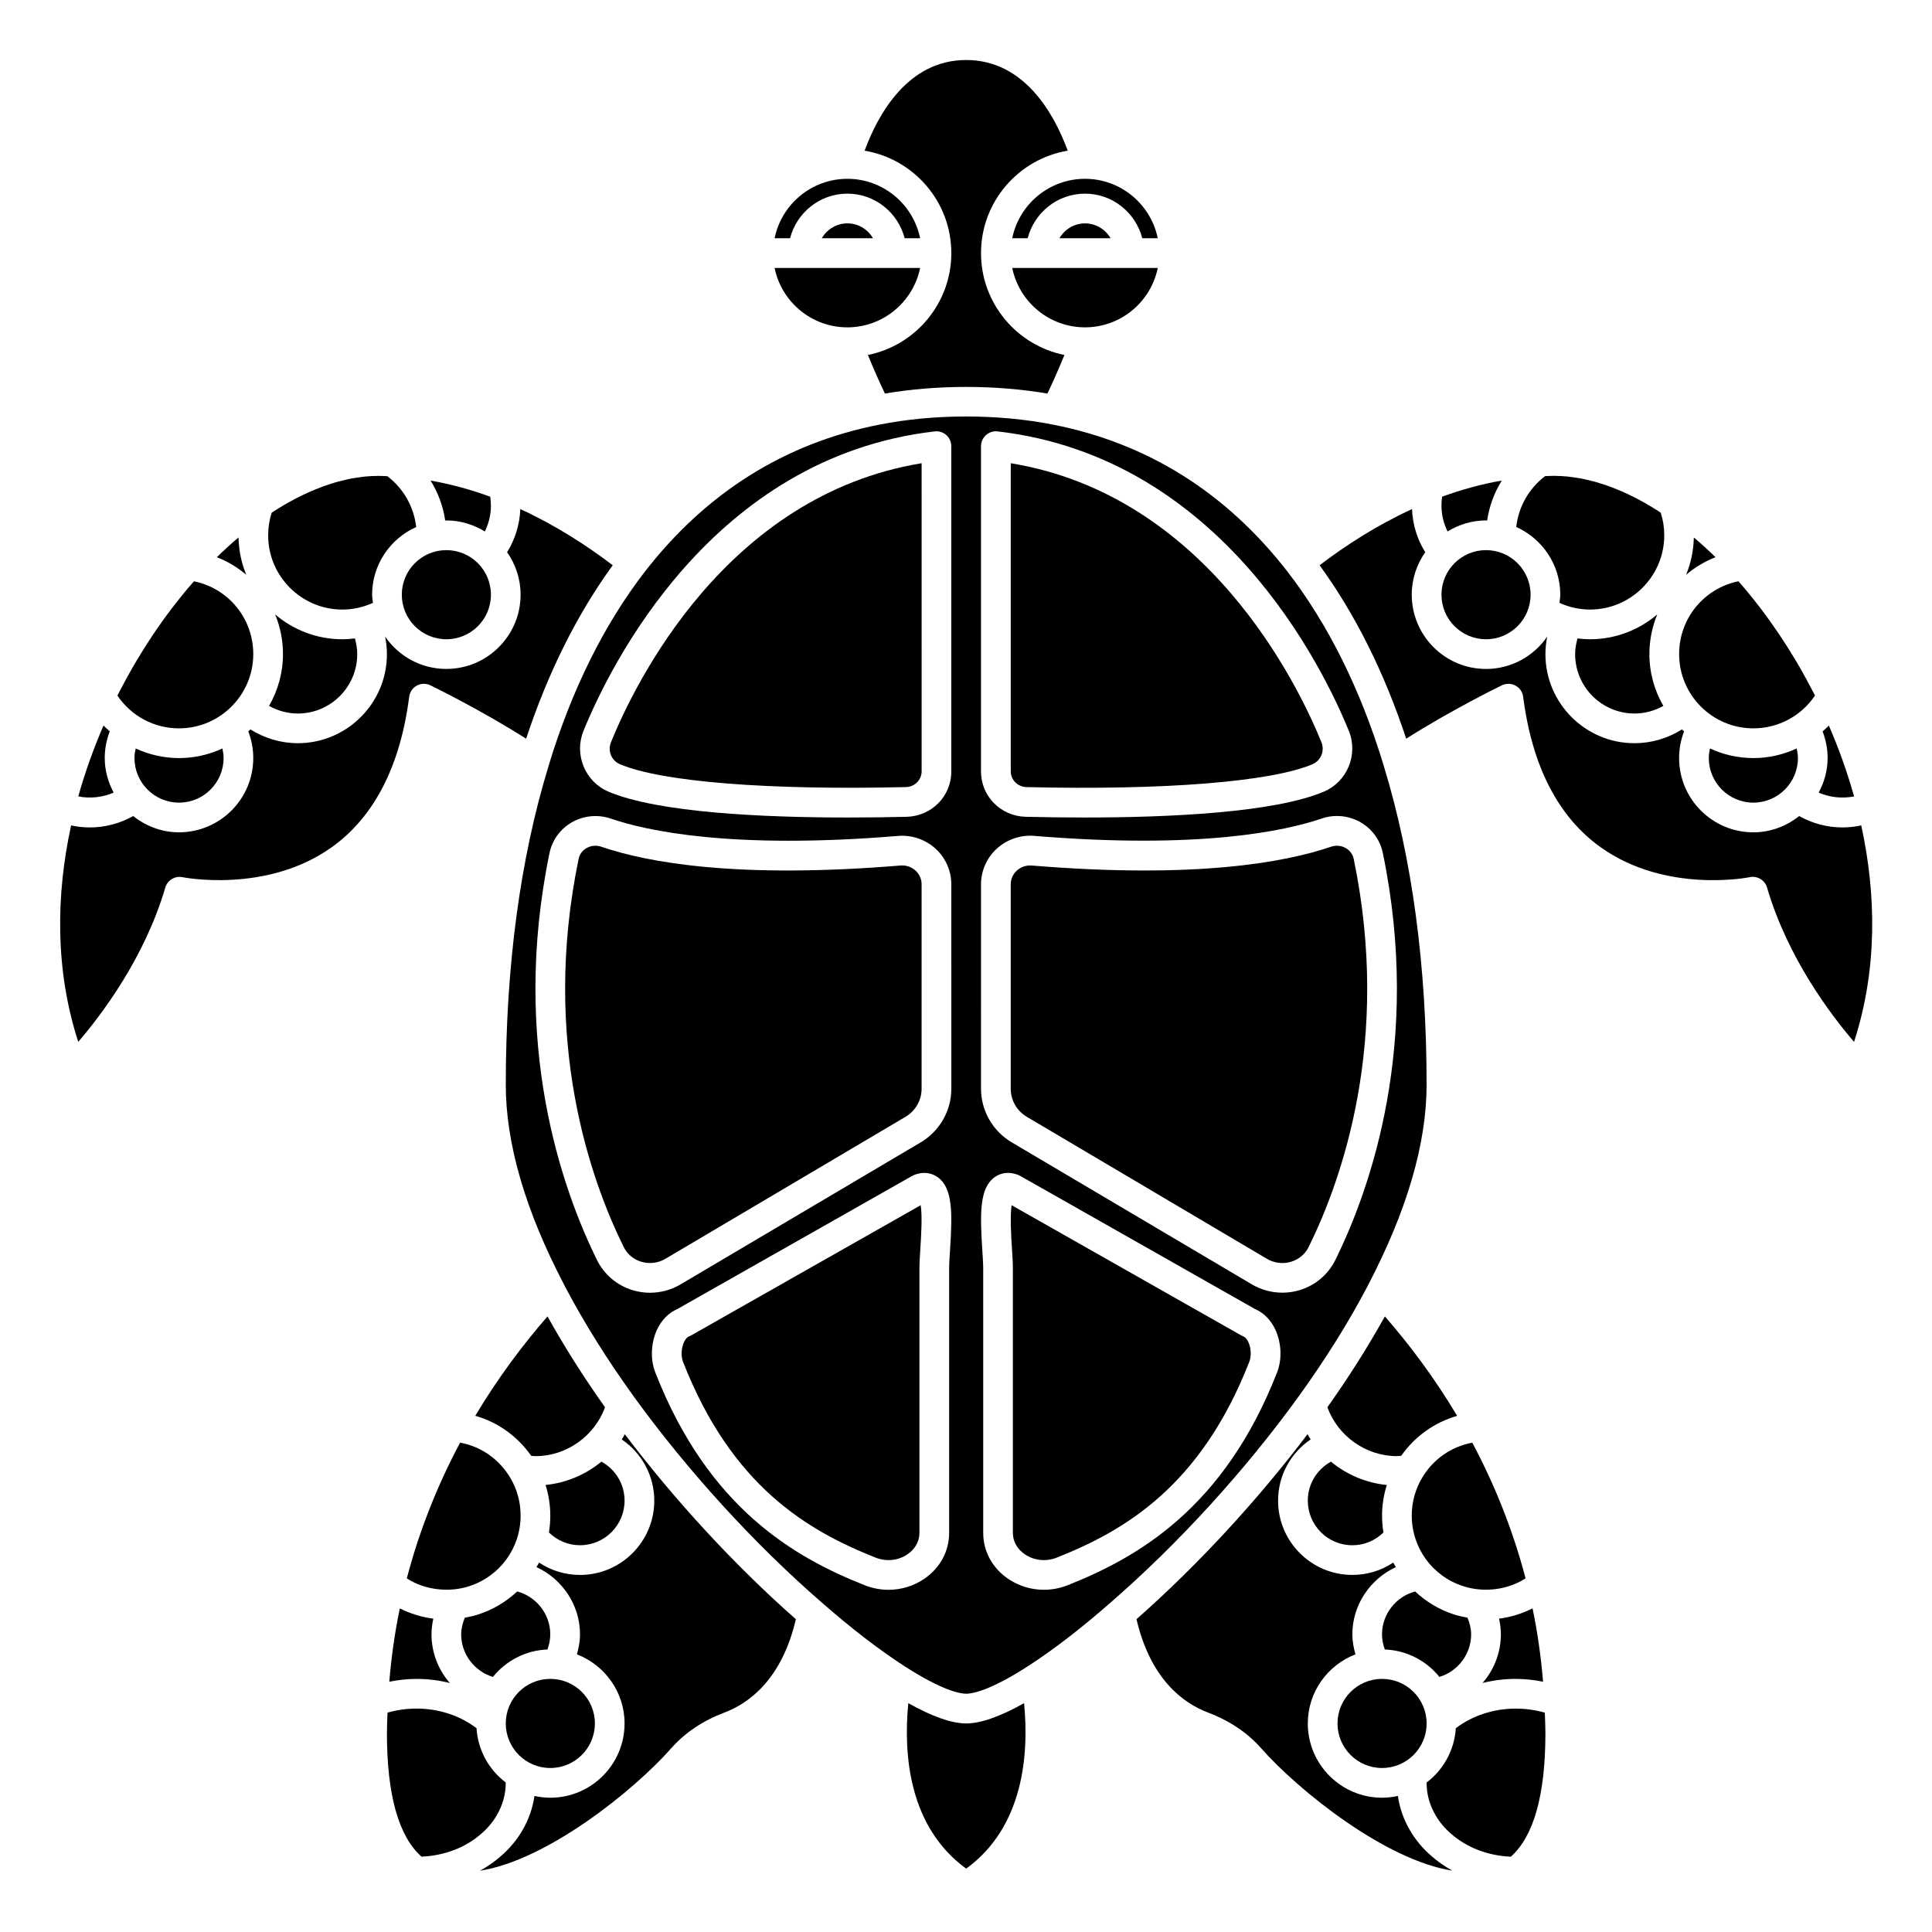
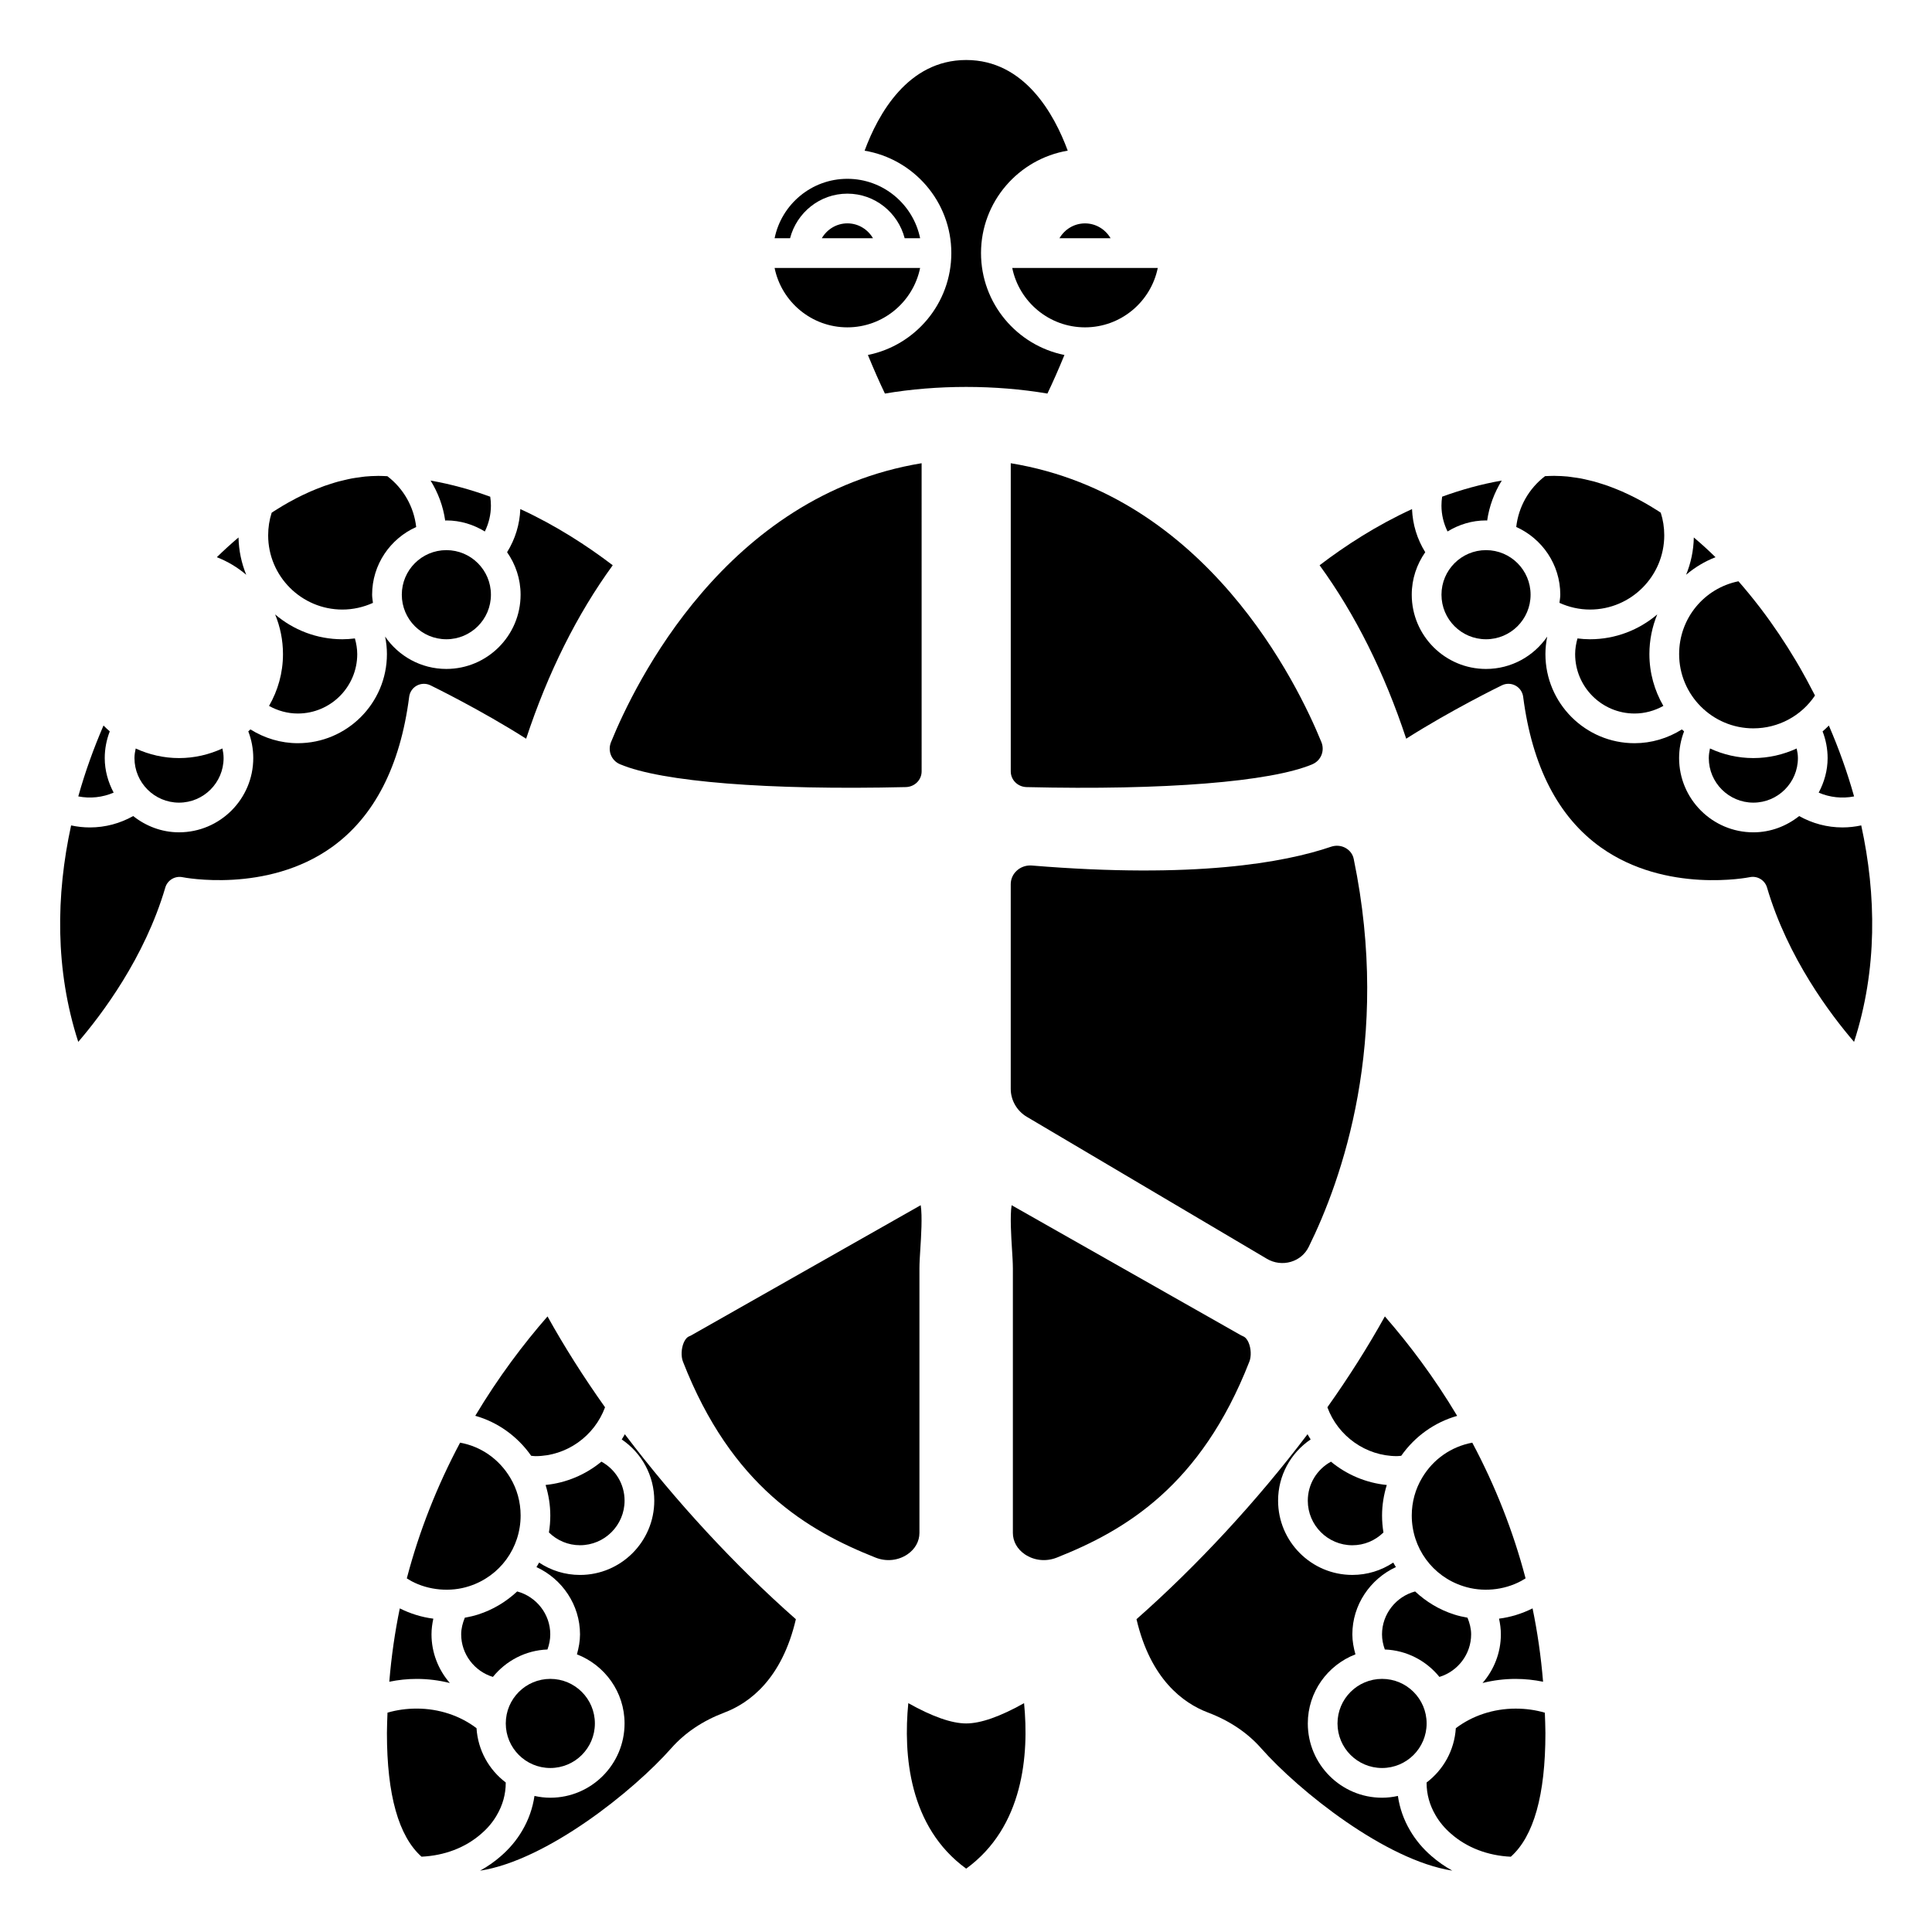
<svg xmlns="http://www.w3.org/2000/svg" fill="#000000" width="800px" height="800px" version="1.1" viewBox="144 144 512 512">
  <g>
    <path d="m207.21 286.43c-1.938 1.637-3.852 3.383-5.75 5.234 2.879 1.117 5.5 2.703 7.797 4.656-1.258-3.062-1.969-6.394-2.047-9.891z" />
-     <path d="m191.44 337.02c10.852 0 19.68-8.828 19.68-19.68 0-9.477-6.637-17.457-15.723-19.289-1.855 2.106-3.652 4.309-5.406 6.582-0.164 0.215-0.336 0.434-0.5 0.648-3.352 4.394-6.488 9.074-9.375 13.934-0.371 0.625-0.738 1.254-1.105 1.895-1.098 1.91-2.141 3.848-3.152 5.805-0.242 0.473-0.504 0.93-0.742 1.406 3.617 5.406 9.711 8.699 16.324 8.699z" />
    <path d="m222.93 333.09c8.684 0 15.742-7.062 15.742-15.742 0-1.43-0.246-2.805-0.617-4.156-1.102 0.133-2.207 0.219-3.316 0.219-6.797 0-13.016-2.488-17.828-6.582 1.336 3.246 2.082 6.797 2.082 10.516 0 5-1.359 9.68-3.695 13.727 2.324 1.297 4.934 2.019 7.633 2.019z" />
    <path d="m274.1 301.6c0 6.523-5.285 11.809-11.809 11.809-6.519 0-11.809-5.285-11.809-11.809 0-6.519 5.289-11.809 11.809-11.809 6.523 0 11.809 5.289 11.809 11.809" />
    <path d="m179.96 342.36c-0.184 0.836-0.324 1.68-0.324 2.539 0 6.512 5.297 11.809 11.809 11.809 6.512 0 11.809-5.297 11.809-11.809 0-0.875-0.129-1.715-0.312-2.547-3.508 1.617-7.391 2.547-11.496 2.547-4.051 0-7.941-0.914-11.484-2.539z" />
    <path d="m234.74 305.54c2.805 0 5.559-0.625 8.094-1.77-0.078-0.719-0.219-1.422-0.219-2.164 0-7.996 4.812-14.867 11.68-17.941-0.598-5.324-3.34-10.191-7.641-13.469-0.816-0.031-1.617-0.082-2.438-0.082-0.078 0-0.16 0.012-0.238 0.012-1.066 0.008-2.144 0.059-3.231 0.164-0.531 0.051-1.074 0.145-1.613 0.219-0.637 0.086-1.27 0.164-1.914 0.285-0.641 0.117-1.289 0.281-1.938 0.43-0.551 0.129-1.098 0.246-1.652 0.398-0.684 0.184-1.375 0.41-2.066 0.629-0.531 0.168-1.059 0.336-1.59 0.523-0.695 0.246-1.398 0.523-2.098 0.809-0.535 0.215-1.07 0.43-1.609 0.664-0.695 0.305-1.395 0.629-2.09 0.965-0.551 0.266-1.102 0.535-1.648 0.82-0.691 0.359-1.387 0.73-2.078 1.121-0.551 0.309-1.102 0.629-1.652 0.957-0.707 0.422-1.422 0.859-2.129 1.316-0.223 0.145-0.453 0.301-0.676 0.449-0.613 1.902-0.93 3.91-0.93 5.988-0.004 10.848 8.824 19.676 19.676 19.676z" />
    <path d="m297.71 553.5c6.512 0 11.809-5.297 11.809-11.809 0-4.367-2.379-8.281-6.137-10.34-4.164 3.434-9.285 5.629-14.797 6.18 0.801 2.598 1.25 5.316 1.25 8.098 0 1.523-0.125 3.023-0.367 4.488 2.223 2.164 5.125 3.383 8.242 3.383z" />
    <path d="m269.95 519.2c5.922 1.672 11.156 5.391 14.82 10.598 0.379 0.027 0.715 0.094 1.137 0.094 8.234 0 15.617-5.285 18.434-12.949-5.754-8.109-10.855-16.176-15.242-24.082-6.379 7.309-13.027 16.098-19.148 26.34z" />
    <path d="m281.06 565.75c-2.898 2.695-6.367 4.832-10.336 6.102-1.148 0.379-2.344 0.633-3.543 0.852-0.57 1.406-0.965 2.883-0.965 4.414 0 5.238 3.519 9.801 8.406 11.281 3.465-4.258 8.613-7.047 14.461-7.269 0.465-1.285 0.742-2.625 0.742-4.012 0.012-5.356-3.691-10.008-8.766-11.367z" />
    <path d="m249.95 570.24c-1.285 6.211-2.227 12.691-2.785 19.438 2.352-0.484 4.769-0.75 7.25-0.75 3.008 0 5.969 0.375 8.797 1.09-3.031-3.488-4.859-8.023-4.859-12.898 0-1.406 0.188-2.793 0.484-4.156-3.098-0.391-6.102-1.332-8.887-2.723z" />
    <path d="m301.65 600.73c0 6.523-5.285 11.809-11.809 11.809-6.519 0-11.805-5.285-11.805-11.809 0-6.519 5.285-11.809 11.805-11.809 6.523 0 11.809 5.289 11.809 11.809" />
    <path d="m254.47 325.69c1.117-0.598 2.449-0.629 3.594-0.078 0.605 0.297 13.379 6.535 25.367 14.152 5.801-17.547 13.5-32.969 22.949-45.965-6.758-5.152-15.055-10.543-24.492-14.891-0.156 4.098-1.363 7.981-3.504 11.434 2.238 3.195 3.578 7.066 3.578 11.254 0 10.852-8.828 19.68-19.68 19.68-6.731 0-12.672-3.406-16.219-8.574 0.305 1.516 0.477 3.062 0.477 4.637 0 13.023-10.594 23.617-23.617 23.617-4.481 0-8.809-1.305-12.551-3.656-0.184 0.176-0.383 0.348-0.57 0.52 0.863 2.246 1.316 4.648 1.316 7.074 0 10.852-8.828 19.68-19.68 19.68-4.602 0-8.785-1.652-12.137-4.309-3.496 1.957-7.398 3.016-11.48 3.016-1.684 0-3.344-0.184-4.977-0.535-4.019 18.434-4.301 38.242 1.895 57.363 6.199-7.219 17.598-22.277 23.066-40.895 0.574-1.965 2.574-3.152 4.57-2.746 0.223 0.051 22.289 4.383 39.535-7.941 11.254-8.043 18.16-21.461 20.527-39.871 0.16-1.262 0.918-2.363 2.031-2.965z" />
    <path d="m174.12 354.05c-1.457-2.75-2.363-5.836-2.363-9.156 0-2.426 0.465-4.824 1.332-7.074-0.562-0.508-1.141-0.996-1.66-1.551-2.586 5.984-4.859 12.266-6.684 18.785 3.156 0.621 6.441 0.27 9.375-1.004z" />
-     <path d="m412.25 207.13h4.098c1.758-6.769 7.867-11.809 15.184-11.809s13.426 5.039 15.184 11.809h4.098c-1.832-8.969-9.777-15.742-19.281-15.742s-17.453 6.773-19.281 15.742z" />
    <path d="m549.62 301.6c0 6.523-5.285 11.809-11.809 11.809-6.519 0-11.805-5.285-11.805-11.809 0-6.519 5.285-11.809 11.805-11.809 6.523 0 11.809 5.289 11.809 11.809" />
    <path d="m565.36 313.41c-1.113 0-2.219-0.086-3.312-0.219-0.371 1.348-0.621 2.727-0.621 4.156 0 8.684 7.062 15.742 15.742 15.742 2.699 0 5.312-0.723 7.637-2.019-2.34-4.047-3.699-8.727-3.699-13.727 0-3.723 0.746-7.269 2.082-10.516-4.816 4.094-11.031 6.582-17.828 6.582z" />
    <path d="m537.81 281.92c0.102 0 0.199 0.027 0.305 0.031 0.543-3.793 1.883-7.383 3.871-10.598-5.5 0.961-10.781 2.441-15.805 4.273-0.113 0.77-0.18 1.555-0.18 2.356 0 2.426 0.578 4.738 1.613 6.863 2.984-1.82 6.453-2.926 10.195-2.926z" />
    <path d="m557.49 301.6c0 0.738-0.137 1.445-0.219 2.16 2.531 1.152 5.285 1.777 8.094 1.777 10.852 0 19.68-8.828 19.68-19.68 0-2.082-0.316-4.09-0.93-5.988-0.223-0.148-0.453-0.305-0.676-0.449-0.707-0.457-1.422-0.891-2.129-1.316-0.551-0.328-1.102-0.645-1.652-0.957-0.691-0.391-1.387-0.762-2.078-1.121-0.551-0.285-1.102-0.555-1.648-0.82-0.695-0.336-1.398-0.66-2.09-0.969-0.535-0.23-1.07-0.449-1.605-0.664-0.699-0.285-1.406-0.559-2.102-0.809-0.531-0.188-1.059-0.355-1.586-0.523-0.688-0.219-1.383-0.441-2.066-0.629-0.555-0.148-1.102-0.27-1.652-0.398-0.645-0.148-1.297-0.312-1.938-0.43s-1.273-0.195-1.914-0.285c-0.539-0.074-1.082-0.168-1.613-0.219-1.086-0.102-2.164-0.156-3.231-0.164-0.078 0-0.16-0.012-0.238-0.012-0.82 0-1.621 0.051-2.438 0.078-4.297 3.273-7.043 8.141-7.641 13.469 6.859 3.082 11.672 9.953 11.672 17.949z" />
    <path d="m597.16 342.35c-0.18 0.832-0.312 1.672-0.312 2.547 0 6.512 5.297 11.809 11.809 11.809s11.809-5.297 11.809-11.809c0-0.859-0.141-1.703-0.328-2.539-3.543 1.625-7.434 2.539-11.48 2.539-4.106 0-7.992-0.93-11.496-2.547z" />
    <path d="m396.11 211.07c0 13.328-9.516 24.469-22.109 27.004 1.559 3.793 3.066 7.219 4.512 10.223 13.77-2.344 29.277-2.344 43.062 0 1.441-3 2.949-6.418 4.512-10.223-12.59-2.535-22.109-13.676-22.109-27.004 0-13.633 9.965-24.953 22.98-27.145-3.551-9.637-11.441-24.023-26.91-24.023s-23.359 14.387-26.918 24.031c13.02 2.188 22.98 13.508 22.98 27.137z" />
    <path d="m361.79 207.13h13.555c-1.367-2.344-3.879-3.938-6.777-3.938-2.902 0.004-5.414 1.598-6.777 3.938z" />
    <path d="m368.56 195.32c7.316 0 13.426 5.039 15.184 11.809h4.098c-1.832-8.969-9.777-15.742-19.281-15.742s-17.453 6.773-19.281 15.742h4.098c1.758-6.769 7.867-11.809 15.184-11.809z" />
    <path d="m431.54 230.75c9.5 0 17.453-6.773 19.281-15.742h-38.566c1.828 8.969 9.777 15.742 19.285 15.742z" />
    <path d="m368.56 230.75c9.5 0 17.453-6.773 19.281-15.742h-38.566c1.828 8.969 9.777 15.742 19.285 15.742z" />
    <path d="m262.29 281.92c3.742 0 7.211 1.105 10.195 2.93 1.039-2.125 1.613-4.441 1.613-6.863 0-0.801-0.066-1.582-0.18-2.352-5.027-1.836-10.305-3.312-15.809-4.277 1.992 3.211 3.332 6.801 3.871 10.598 0.109-0.008 0.203-0.035 0.309-0.035z" />
    <path d="m431.54 203.2c-2.902 0-5.41 1.594-6.777 3.938h13.555c-1.371-2.344-3.883-3.938-6.777-3.938z" />
    <path d="m517.68 629.09c-1.676-2.828-2.762-5.949-3.223-9.148-1.355 0.297-2.754 0.473-4.195 0.473-10.852 0-19.68-8.828-19.68-19.68 0-8.355 5.258-15.469 12.625-18.316-0.484-1.723-0.82-3.484-0.82-5.297 0-7.797 4.723-14.676 11.543-17.828-0.227-0.402-0.496-0.781-0.703-1.195-3.188 2.117-6.91 3.273-10.84 3.273-10.852 0-19.68-8.828-19.68-19.68 0-6.637 3.301-12.617 8.629-16.23-0.301-0.441-0.547-0.918-0.824-1.379-13.359 17.656-29.203 34.801-45.328 49.02 3.699 15.824 12.258 22.203 18.945 24.738 5.711 2.164 10.445 5.34 14.066 9.441 10.043 11.371 33.039 29.727 50.691 32.461-1.977-1.098-3.836-2.379-5.531-3.867-2.266-1.949-4.195-4.246-5.676-6.785z" />
    <path d="m534.17 526.32c-5.606 1.059-10.34 4.375-13.254 9.246-1.828 3.016-2.785 6.488-2.785 10.059 0 8.598 5.484 16.117 13.637 18.723 4.988 1.633 10.711 1.121 15.359-1.375 0.406-0.223 0.793-0.457 1.164-0.691-0.027-0.098-0.051-0.199-0.078-0.301-3.215-12.195-7.922-24.176-14.043-35.66z" />
    <path d="m522.07 600.73c0 6.523-5.285 11.809-11.809 11.809-6.519 0-11.809-5.285-11.809-11.809 0-6.519 5.289-11.809 11.809-11.809 6.523 0 11.809 5.289 11.809 11.809" />
    <path d="m525.46 588.4c4.891-1.48 8.406-6.039 8.406-11.281 0-1.531-0.395-3.008-0.965-4.414-1.207-0.219-2.406-0.48-3.57-0.859-3.953-1.262-7.418-3.398-10.312-6.094-5.074 1.359-8.773 6.012-8.773 11.367 0 1.387 0.281 2.723 0.742 4.012 5.863 0.227 11.016 3.012 14.473 7.269z" />
    <path d="m474.88 499.78c-0.215-0.492-0.691-1.359-1.43-1.641-0.18-0.07-0.355-0.152-0.523-0.246l-60.836-34.5c-0.469 2.848-0.09 8.641 0.082 11.379 0.133 2.074 0.25 3.961 0.25 5.387v70.078c0 2.238 1.156 4.309 3.176 5.676 2.457 1.664 5.613 1.996 8.457 0.871 18.004-7.148 38.145-18.906 51.039-51.941 0.555-1.398 0.461-3.527-0.215-5.062z" />
-     <path d="m488.21 514c6.996-9.699 13.055-19.383 18.012-28.777l0.281-0.551c10.375-19.844 15.559-37.637 15.559-53.191 0-31.473-3.809-59.875-11.32-84.414-0.031-0.098-0.059-0.199-0.082-0.301-6.113-20.07-14.684-37.328-25.484-51.305-16.258-20.949-37.156-34.047-62.113-38.926-14.484-2.883-31.562-2.883-46.02 0-24.969 4.883-45.867 17.984-62.129 38.938-10.801 13.984-19.379 31.246-25.488 51.316-0.02 0.094-0.047 0.188-0.074 0.285-7.512 24.555-11.316 52.953-11.316 84.414 0 15.551 5.184 33.348 15.414 52.883 0.004 0.004 0.285 0.582 0.289 0.586 5.082 9.641 11.145 19.32 18.152 29.047 14.27 19.734 32.016 39.184 49.961 54.746 7.711 6.769 15.27 12.578 21.871 16.824 10.199 6.578 14.82 7.285 16.328 7.285 1.516 0 6.137-0.707 16.328-7.281 6.625-4.258 14.176-10.07 21.852-16.812 17.973-15.59 35.719-35.031 49.98-54.766zm-92.438-38.727c-0.121 1.879-0.238 3.586-0.238 4.879v70.078c0 4.887-2.414 9.332-6.625 12.191-2.816 1.91-6.109 2.891-9.438 2.891-2.137 0-4.293-0.406-6.348-1.219-18.434-7.312-41.398-20.336-55.465-56.395-1.316-3.367-1.176-7.625 0.359-11.102 1.176-2.66 3.117-4.668 5.496-5.684l62.246-35.301c0.168-0.094 0.344-0.176 0.523-0.246 3.09-1.18 5.258-0.105 6.277 0.645 3.961 2.914 3.844 9.516 3.211 19.262zm0.34-42.699c0 5.777-3.113 11.211-8.129 14.172l-63.637 37.637c-2.465 1.457-5.269 2.207-8.094 2.207-1.52 0-3.043-0.215-4.519-0.656-4.152-1.234-7.617-4.148-9.508-7.988-9.191-18.621-23.047-57.402-12.59-107.91 0.707-3.418 2.871-6.375 5.922-8.121 3.129-1.785 6.883-2.144 10.301-0.977 9.574 3.269 32.172 8.223 76.141 4.594 3.648-0.309 7.297 0.945 9.977 3.422 2.629 2.422 4.137 5.84 4.137 9.387l0.004 54.238zm0-84.152c0 6.594-5.215 11.879-11.879 12.039-4.547 0.109-9.824 0.188-15.488 0.188-22.199 0-50.297-1.238-63.535-6.871-6.168-2.625-9.117-9.84-6.582-16.082 6.871-16.895 33.891-72.535 93.09-79.371 1.098-0.133 2.231 0.223 3.066 0.973 0.84 0.746 1.32 1.816 1.32 2.941v86.184zm7.871-86.184c0-1.121 0.48-2.191 1.32-2.941 0.836-0.746 1.953-1.105 3.066-0.973 59.191 6.828 86.219 62.477 93.09 79.371 2.543 6.242-0.41 13.453-6.582 16.082-13.234 5.629-41.336 6.871-63.531 6.871-5.66 0-10.934-0.082-15.488-0.188-6.66-0.16-11.883-5.449-11.883-12.039v-86.184zm0 116.09c0-3.543 1.508-6.965 4.137-9.387 2.688-2.473 6.316-3.727 9.977-3.422 43.957 3.617 66.57-1.324 76.141-4.594 3.414-1.168 7.168-0.816 10.301 0.977 3.055 1.742 5.215 4.707 5.922 8.121 10.457 50.523-3.398 89.297-12.59 107.91-1.895 3.84-5.356 6.754-9.508 7.984-1.477 0.441-3 0.656-4.516 0.656-2.82 0-5.629-0.746-8.094-2.207l-63.641-37.637c-5.016-2.965-8.129-8.395-8.129-14.172l0.004-54.234zm22.992 185.76c-2.055 0.816-4.211 1.219-6.348 1.219-3.332 0-6.625-0.98-9.438-2.891-4.207-2.859-6.625-7.301-6.625-12.191l-0.004-70.074c0-1.297-0.113-3.004-0.238-4.875-0.629-9.746-0.746-16.355 3.215-19.27 1.023-0.75 3.191-1.832 6.277-0.645 0.184 0.07 0.359 0.152 0.527 0.246l62.254 35.301c2.379 1.016 4.316 3.027 5.492 5.688 1.535 3.484 1.668 7.734 0.355 11.098-14.074 36.059-37.039 49.082-55.469 56.395z" />
    <path d="m635.35 355.06c-1.824-6.523-4.098-12.805-6.684-18.785-0.523 0.555-1.098 1.043-1.66 1.551 0.867 2.246 1.332 4.648 1.332 7.074 0 3.32-0.906 6.406-2.367 9.156 2.938 1.27 6.219 1.621 9.379 1.004z" />
    <path d="m545.68 588.93c2.484 0 4.898 0.266 7.25 0.746-0.555-6.746-1.5-13.23-2.785-19.438-2.805 1.398-5.805 2.336-8.883 2.723 0.297 1.363 0.484 2.75 0.484 4.156 0 4.875-1.828 9.414-4.859 12.898 2.824-0.711 5.781-1.086 8.793-1.086z" />
    <path d="m495.77 516.94c2.812 7.664 10.199 12.949 18.43 12.949 0.422 0 0.754-0.066 1.137-0.09 3.637-5.168 8.84-8.875 14.828-10.578-6.125-10.258-12.781-19.051-19.16-26.359-4.469 8.031-9.539 16.051-15.234 24.078z" />
    <path d="m545.68 596.8c-5.906 0-11.488 1.867-15.871 5.191-0.379 5.875-3.309 11.027-7.738 14.383 0 0.035-0.008 0.07-0.008 0.105 0 3.031 0.809 5.926 2.402 8.625 1.055 1.805 2.414 3.43 4.062 4.844 4.246 3.742 9.836 5.824 15.855 6.102 6.055-5.402 9.168-16.316 9.168-32.75 0-1.84-0.098-3.617-0.152-5.418-2.453-0.723-5.039-1.082-7.719-1.082z" />
    <path d="m637.25 362.74c-1.629 0.352-3.289 0.535-4.977 0.535-4.078 0-7.977-1.055-11.473-3.012-3.356 2.66-7.543 4.312-12.141 4.312-10.852 0-19.68-8.828-19.68-19.68 0-2.422 0.453-4.824 1.316-7.074-0.191-0.172-0.387-0.344-0.57-0.52-3.746 2.359-8.078 3.656-12.555 3.656-13.023 0-23.617-10.594-23.617-23.617 0-1.578 0.176-3.121 0.477-4.637-3.551 5.172-9.492 8.574-16.223 8.574-10.852 0-19.68-8.828-19.68-19.68 0-4.188 1.34-8.059 3.578-11.254-2.141-3.453-3.34-7.332-3.504-11.434-9.441 4.34-17.734 9.734-24.492 14.887 9.445 12.992 17.148 28.414 22.949 45.965 11.988-7.621 24.762-13.859 25.367-14.152 1.145-0.555 2.477-0.523 3.594 0.078 1.113 0.602 1.875 1.703 2.035 2.961 2.375 18.449 9.293 31.879 20.582 39.914 17.32 12.328 39.246 7.945 39.465 7.898 2-0.426 4.004 0.777 4.578 2.742 5.488 18.664 16.871 33.699 23.066 40.902 6.203-19.113 5.926-38.93 1.902-57.367z" />
    <path d="m496.72 531.36c-3.762 2.059-6.141 5.969-6.141 10.34 0 6.512 5.297 11.809 11.809 11.809 3.113 0 6.019-1.211 8.238-3.387-0.238-1.465-0.367-2.965-0.367-4.488 0-2.769 0.453-5.492 1.254-8.094-5.508-0.551-10.629-2.742-14.793-6.18z" />
    <path d="m608.66 337.02c6.613 0 12.707-3.289 16.332-8.703-0.246-0.492-0.512-0.957-0.762-1.445-1.004-1.945-2.039-3.867-3.129-5.762-0.367-0.645-0.738-1.273-1.113-1.906-2.891-4.859-6.023-9.535-9.371-13.93-0.164-0.215-0.336-0.434-0.5-0.648-1.754-2.269-3.555-4.477-5.406-6.582-9.094 1.84-15.723 9.816-15.723 19.289-0.012 10.859 8.82 19.688 19.672 19.688z" />
    <path d="m416.06 352.59c36.43 0.867 64.77-1.391 75.742-6.059 2.273-0.969 3.32-3.547 2.379-5.867-6.293-15.449-30.465-65.383-82.32-73.902v81.66c0 2.277 1.84 4.109 4.199 4.168z" />
    <path d="m592.88 286.43c-0.07 3.496-0.789 6.828-2.047 9.891 2.297-1.953 4.922-3.539 7.797-4.656-1.895-1.855-3.812-3.598-5.75-5.234z" />
    <path d="m327.17 497.89c-0.168 0.094-0.344 0.176-0.523 0.246-0.738 0.285-1.215 1.148-1.43 1.641-0.676 1.535-0.77 3.668-0.227 5.066 12.891 33.035 33.035 44.793 51.039 51.938 2.848 1.129 6 0.801 8.457-0.867 2.019-1.371 3.176-3.441 3.176-5.676v-70.078c0-1.43 0.117-3.316 0.25-5.391 0.176-2.738 0.555-8.531 0.086-11.375z" />
    <path d="m400.05 600.73c-3.856 0-9.012-1.828-15.34-5.375-1.328 13.578 0.105 32.773 15.34 43.855 15.227-11.078 16.664-30.277 15.34-43.855-6.328 3.551-11.484 5.375-15.34 5.375z" />
    <path d="m309.59 524.09c-0.273 0.461-0.523 0.938-0.824 1.379 5.32 3.609 8.625 9.598 8.625 16.227 0 10.852-8.828 19.68-19.68 19.68-3.926 0-7.652-1.16-10.84-3.277-0.207 0.414-0.477 0.793-0.703 1.195 6.82 3.144 11.543 10.027 11.543 17.828 0 1.816-0.336 3.574-0.82 5.297 7.363 2.852 12.625 9.957 12.625 18.316 0 10.852-8.828 19.68-19.68 19.68-1.445 0-2.844-0.176-4.195-0.473-0.465 3.207-1.555 6.328-3.238 9.176-1.465 2.516-3.391 4.812-5.699 6.801-1.672 1.477-3.523 2.742-5.484 3.832 17.66-2.734 40.641-21.094 50.68-32.461 3.625-4.102 8.355-7.277 14.07-9.441 6.688-2.539 15.25-8.914 18.945-24.738-16.113-14.203-31.961-31.352-45.324-49.02z" />
    <path d="m275.61 625.12c1.609-2.711 2.418-5.613 2.418-8.648 0-0.035-0.008-0.07-0.008-0.105-4.43-3.352-7.359-8.504-7.738-14.383-4.379-3.324-9.961-5.191-15.871-5.191-2.68 0-5.266 0.363-7.719 1.078-0.059 1.801-0.152 3.582-0.152 5.418 0 16.438 3.113 27.348 9.168 32.75 6.019-0.277 11.605-2.356 15.82-6.07 1.684-1.441 3.047-3.062 4.082-4.848z" />
-     <path d="m382.64 373.37c-43.109 3.559-66.938-0.75-79.332-4.992-0.5-0.168-1.016-0.25-1.531-0.25-0.809 0-1.609 0.207-2.32 0.613-1.113 0.637-1.867 1.656-2.117 2.883-9.98 48.203 3.195 85.117 11.938 102.83 0.945 1.914 2.609 3.305 4.695 3.93 2.125 0.633 4.449 0.348 6.359-0.781l63.637-37.637c2.629-1.555 4.262-4.387 4.262-7.394l0.004-54.242c0-1.371-0.566-2.648-1.594-3.598-1.074-0.988-2.535-1.496-4-1.363z" />
    <path d="m416.12 439.97 63.641 37.637c1.91 1.129 4.223 1.418 6.356 0.781 2.086-0.621 3.75-2.016 4.695-3.93 8.746-17.711 21.918-54.621 11.938-102.83-0.25-1.223-1.004-2.242-2.117-2.883-1.164-0.664-2.566-0.793-3.852-0.363-12.395 4.234-36.23 8.543-79.332 4.992-0.145-0.012-0.293-0.016-0.434-0.016-1.32 0-2.598 0.492-3.566 1.383-1.031 0.949-1.594 2.223-1.594 3.598v54.242c0.004 3 1.637 5.836 4.266 7.391z" />
    <path d="m305.93 340.66c-0.004 0-0.004 0 0 0-0.949 2.32 0.09 4.902 2.371 5.867 10.969 4.672 39.305 6.918 75.746 6.059 2.359-0.059 4.195-1.891 4.195-4.172l-0.004-81.656c-51.871 8.52-76.031 58.453-82.309 73.902z" />
    <path d="m281.97 545.63c0-3.582-0.957-7.055-2.769-10.039-2.957-4.938-7.754-8.273-13.27-9.27-6.117 11.484-10.824 23.453-14.039 35.652-0.027 0.102-0.055 0.207-0.082 0.316 0.387 0.242 0.797 0.488 1.223 0.727 4.551 2.441 10.355 2.961 15.273 1.352 8.184-2.621 13.664-10.145 13.664-18.738z" />
  </g>
</svg>